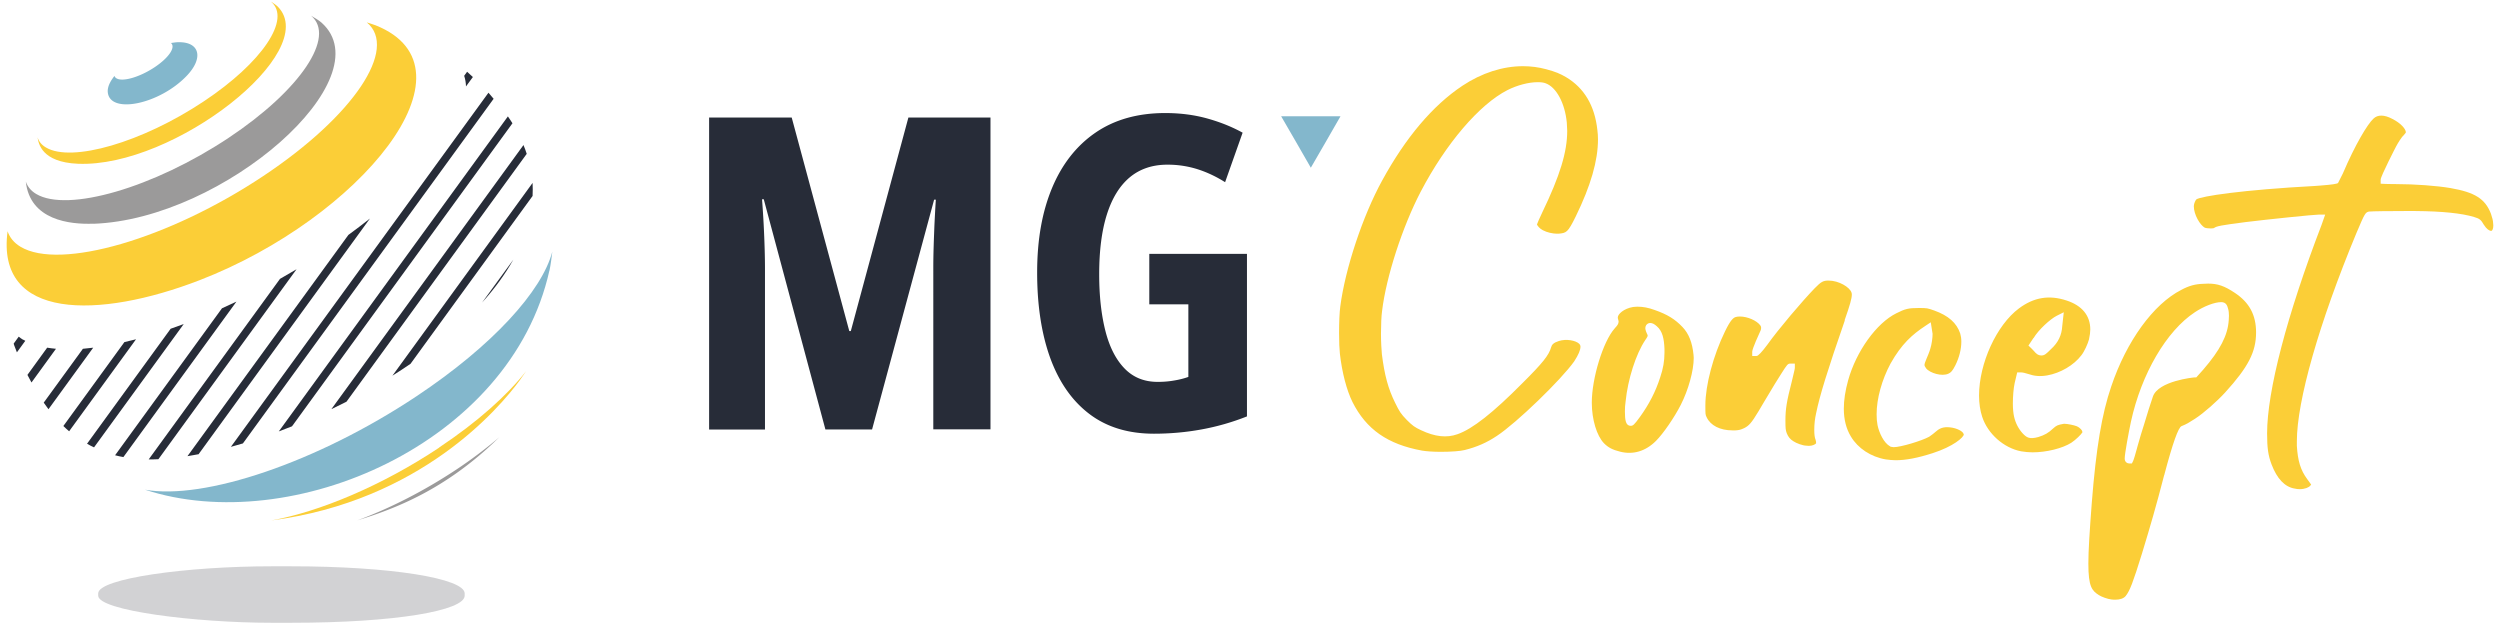
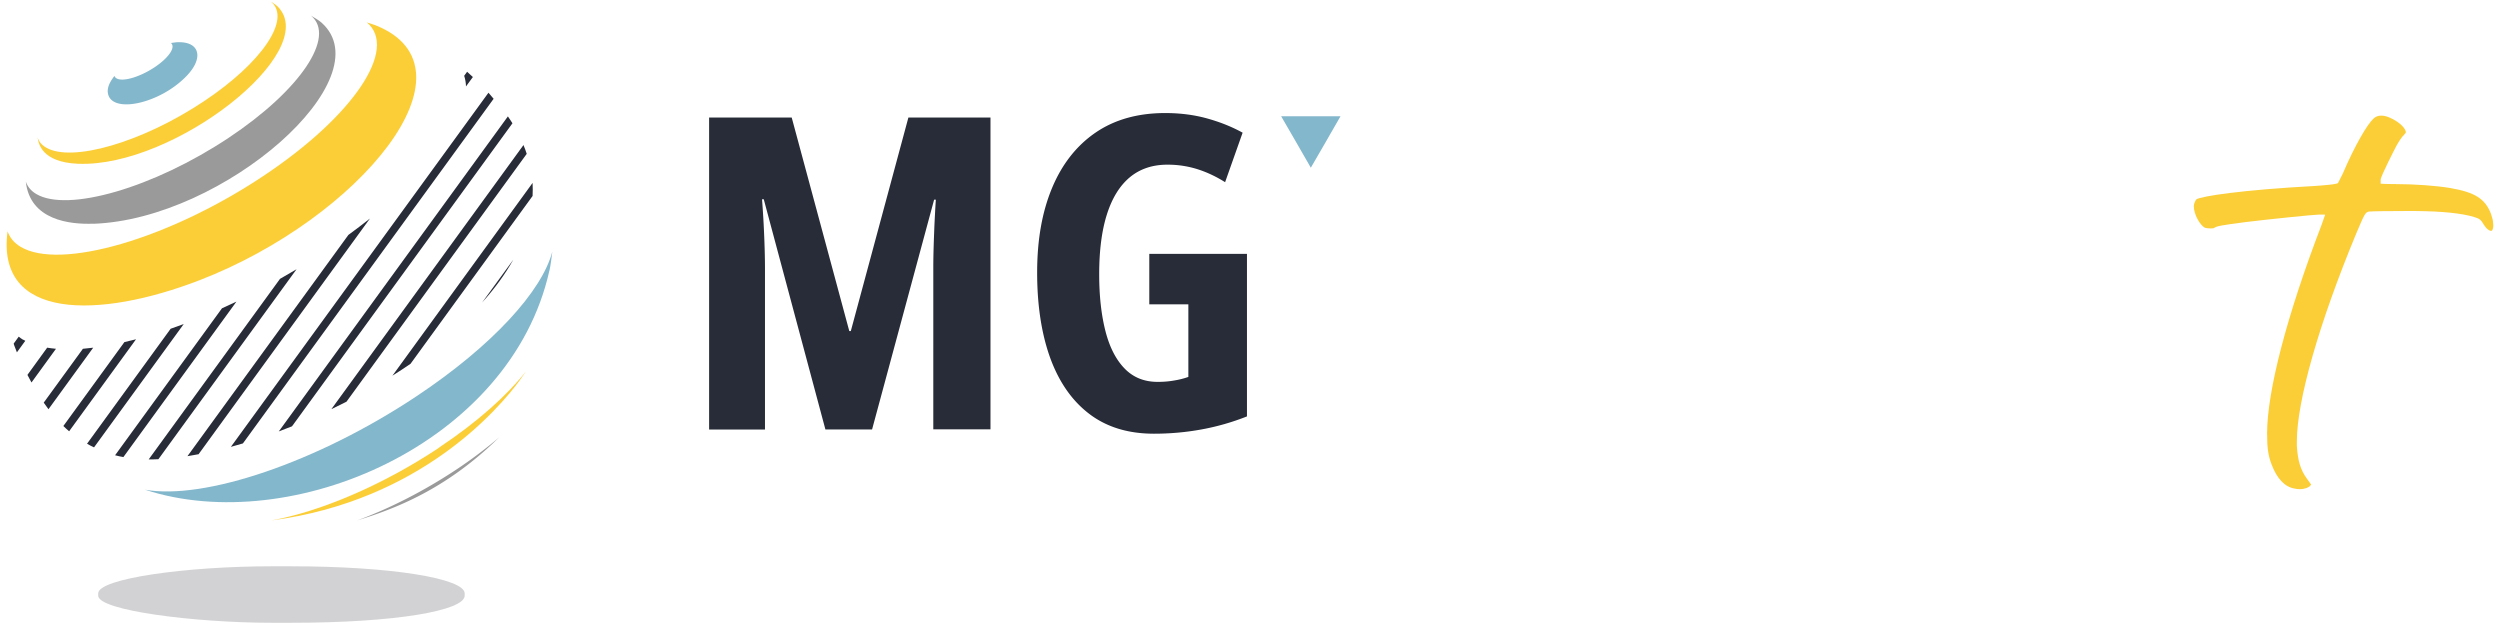
<svg xmlns="http://www.w3.org/2000/svg" id="Calque_1" data-name="Calque 1" viewBox="0 0 247 61.7">
  <defs>
    <style>.cls-2,.cls-3,.cls-4,.cls-5{stroke-width:0}.cls-2{fill:#272c38}.cls-3{fill:#9b9a9a}.cls-4{fill:#83b7cc}.cls-5{fill:#fbce37}</style>
  </defs>
  <path class="cls-2" d="M81.55 42.43l-6.09-22.74h-.17a103.211 103.211 0 01.26 4.96c.02.71.03 1.33.03 1.9v15.89h-5.52V11.61h8.16l5.69 21.1h.15l5.69-21.1h8.11v30.81h-5.65V26.49c0-.63.01-1.3.03-1.99.02-.7.05-1.44.08-2.23.04-.79.08-1.64.14-2.54h-.17l-6.13 22.7h-4.62zm32.02-17.35h9.63v16.06a23.59 23.59 0 01-4.5 1.29c-1.54.28-3.1.42-4.69.42-2.54 0-4.67-.65-6.38-1.95-1.71-1.3-2.99-3.14-3.86-5.51-.86-2.37-1.3-5.19-1.3-8.45s.49-6 1.47-8.36c.98-2.35 2.41-4.18 4.29-5.47s4.18-1.94 6.89-1.94c1.49 0 2.88.18 4.17.54 1.29.36 2.45.83 3.48 1.4L121.04 18c-.89-.56-1.8-.99-2.75-1.29a9.78 9.78 0 00-2.96-.44c-1.47 0-2.71.42-3.71 1.25-1 .84-1.75 2.06-2.26 3.67-.51 1.61-.76 3.58-.76 5.91 0 2.15.21 4.02.62 5.62.41 1.6 1.05 2.83 1.9 3.7.85.87 1.93 1.31 3.26 1.31.55 0 1.08-.04 1.59-.13.51-.08.99-.2 1.44-.36v-7.17h-3.86v-4.99z" />
-   <path class="cls-5" d="M155.55 35.67c.39-.6.6-1.08.6-1.42q0-.16-.13-.29c-.35-.33-1.27-.5-2-.27-.54.17-.7.37-.77.62-.22.79-.83 1.55-2.83 3.54-2.91 2.94-4.95 4.54-6.42 5.05-1.06.38-2.22.26-3.61-.4-.62-.29-.83-.44-1.4-1.01-.6-.62-.72-.82-1.15-1.69-.69-1.39-1.05-2.74-1.31-4.8-.04-.43-.09-1.21-.09-2.03 0-.87.04-1.77.11-2.25.4-3.36 2.01-8.32 3.82-11.79 2.5-4.77 5.79-8.61 8.57-10.03.95-.48 2.09-.78 2.97-.78.35 0 .59.03.8.11 1.06.39 1.9 1.95 2.09 3.88l.04.82c0 2.08-.71 4.42-2.47 8.07-.29.61-.47 1.03-.52 1.18.05.13.29.43.59.57.4.22 1 .34 1.38.34h.17c.77-.08.9-.09 1.7-1.72 1.47-3.01 2.19-5.49 2.19-7.59 0-.32-.02-.64-.06-.93-.26-2.41-1.3-4.16-3.1-5.23-.61-.35-1-.52-1.96-.78-.74-.2-1.51-.3-2.29-.3-2.01 0-4.08.67-5.98 1.93-2.93 1.95-5.6 5.1-7.93 9.36-1.92 3.49-3.66 8.73-4.14 12.45-.08.58-.12 1.56-.12 2.62 0 .89.03 1.59.08 2.04.21 1.85.66 3.59 1.24 4.77 1.36 2.71 3.48 4.19 6.88 4.81.41.07 1.11.12 1.86.12 1.02 0 1.95-.07 2.36-.18 1.2-.3 2.18-.73 3.18-1.4 1.92-1.26 6.34-5.53 7.64-7.37m11.8-.32l-.02-.31c-.12-1.21-.46-2.09-1.09-2.75-.74-.78-1.51-1.25-2.74-1.68-.62-.23-1.17-.33-1.69-.33-.16 0-.3.02-.45.03-.92.15-1.51.71-1.51 1.02v.08l.08.32c0 .26-.14.42-.36.66l-.04.05c-1.13 1.27-2.25 4.9-2.25 7.32 0 1.67.49 3.28 1.21 4.02.42.42.84.64 1.61.83 1.25.31 2.48-.03 3.52-1.07.72-.72 1.82-2.32 2.45-3.56.75-1.47 1.28-3.38 1.28-4.63m-3.32 1.93c-.44 1.38-1.1 2.66-2 3.9-.57.79-.69.87-.91.87-.48 0-.57-.54-.57-1.42 0-.33.02-.69.07-.99.22-2.19 1.02-4.69 1.94-6.06.21-.29.24-.4.24-.44 0-.04-.02-.11-.07-.19-.15-.33-.16-.47-.16-.55 0-.29.21-.51.49-.51.19 0 .4.1.64.32.57.48.72 1.25.76 2.24v.37c0 .84-.13 1.57-.42 2.43m18.22-5.64c.53-1.5.71-2.16.71-2.52 0-.07-.01-.15-.03-.2-.17-.54-1.26-1.19-2.26-1.19-.52 0-.73.09-1.38.76-1.21 1.25-3.57 4.02-4.68 5.58q-.83 1.11-1.06 1.11h-.43v-.43c0-.29.71-1.84.76-1.94.11-.21.12-.33.12-.4 0-.1-.02-.17-.08-.25-.35-.48-1.27-.88-2.02-.88-.16 0-.31.02-.41.05-.23.07-.51.28-1.06 1.42-1.16 2.38-1.94 5.31-1.94 7.3 0 .92 0 .92.13 1.19.38.81 1.33 1.29 2.54 1.29h.3c.38-.02.53-.07.86-.22.46-.23.72-.49 1.43-1.68l.52-.88c1.01-1.69 1.28-2.14 1.72-2.82.58-.91.64-1 .91-1h.43v.43c0 .08-.02.15-.13.62-.05.22-.12.48-.18.76-.49 1.9-.62 2.68-.62 3.81 0 .81.02.94.13 1.26.15.37.33.59.65.79.29.2.95.44 1.27.44l.27.02c.34 0 .61-.13.71-.25 0-.12 0-.2-.05-.35-.09-.21-.13-.51-.13-.98 0-.55.06-1.1.18-1.63.35-1.73 1.12-4.23 2.84-9.19m11.74 11.27c0-.21-.42-.52-1.09-.66-.68-.12-1.16-.06-1.61.34-.19.17-.51.42-.71.55-.73.4-2.8 1.03-3.51 1.03l-.28-.04-.07-.04c-.62-.34-1.08-1.33-1.24-2.1-.06-.3-.09-.64-.09-1.08 0-1.54.52-3.41 1.38-5.01 1.08-1.92 2.15-2.87 3.43-3.71l.54-.36.18 1.14c0 .39-.08 1.02-.23 1.49-.06.25-.34.9-.37.97-.13.31-.2.5-.2.63 0 .05.02.13.16.32.36.46 1.57.84 2.22.52.22-.1.39-.26.67-.82.38-.76.59-1.59.59-2.34 0-.3-.04-.57-.11-.8-.35-1.05-1.17-1.77-2.56-2.27-.69-.24-.7-.25-1.54-.25-1.01 0-1.34.08-2.21.52-1.96.97-3.96 3.75-4.76 6.61-.29 1.05-.43 1.97-.43 2.82 0 1.05.23 1.98.7 2.75.69 1.16 1.97 2.01 3.45 2.26.33.04.64.08.97.08 1.01 0 2.17-.22 3.66-.7 2.02-.65 3.08-1.56 3.08-1.87m11.71-.17v-.06c0-.13-.2-.4-.56-.56-.24-.1-.92-.24-1.2-.24h-.07c-.63.11-.72.16-1.06.46-.46.44-.83.65-1.47.85-.88.24-1.15.04-1.52-.34-.42-.45-.73-1.04-.87-1.68-.07-.29-.12-.77-.12-1.27 0-.75.07-1.55.18-2.05l.25-1.05h.34c.18 0 .46.06.72.15.63.22 1.2.27 1.9.15 1.31-.23 2.64-1.01 3.38-1.99.3-.38.63-1.12.75-1.56.09-.41.13-.73.13-.99 0-1.37-.81-2.36-2.34-2.86-1.73-.57-3.23-.32-4.71.78-2.21 1.65-3.94 5.43-3.94 8.61 0 .78.11 1.49.31 2.1.55 1.68 2.13 3.08 3.85 3.41.36.06.76.1 1.12.1 1.38 0 2.96-.39 3.84-.95.44-.29.97-.82 1.08-1.01m-4.82-9.32c.49-.83 1.66-1.89 2.29-2.21l.7-.35-.15 1.36c-.05.9-.4 1.64-1.12 2.29-.43.43-.62.62-.93.62-.36 0-.55-.21-.73-.42-.08-.08-.17-.19-.3-.31l-.26-.25.49-.74zm12.92 13.53l.02-.09q1.22-4.6 1.69-4.75c.52-.21.69-.32 1.3-.71l.06-.04c.81-.52 2.16-1.71 2.95-2.58 2.28-2.51 3.05-4 3.05-5.93 0-1.71-.66-2.95-2.09-3.9-1.03-.69-1.7-.92-2.65-.92l-.47.02c-.79.02-1.42.19-2.18.6-2.76 1.41-5.41 5.06-6.92 9.54-.93 2.73-1.49 6.05-1.92 11.47-.22 2.92-.34 4.75-.34 6.04 0 2.31.37 2.67 1.03 3.1.25.17.88.4 1.26.44h.02c.13.02.25.02.36.02.46 0 .83-.13 1.02-.37.41-.52.71-1.3 1.61-4.2.83-2.73 1.38-4.61 2.19-7.74m-2.68-2.67c-.13.49-.33 1.17-.39 1.28l-.12.24h-.26c-.15 0-.45-.1-.45-.49 0-.47.4-2.63.62-3.65 1.03-4.72 3.51-8.96 6.31-10.8.88-.59 1.95-1 2.6-1 .51 0 .61.37.69.67.06.19.08.47.08.68l-.02.42c-.09 1.5-.85 2.97-2.53 4.91l-.68.76h-.19c-.08 0-3.55.35-4.09 1.88-.24.67-.62 1.91-.88 2.78-.19.56-.44 1.43-.62 2.06l-.07.25z" />
  <path class="cls-5" d="M234.1 20.9c.3-.03 1.89-.05 3.43-.05h1.12c2.63.02 4.58.22 5.79.59.56.16.69.29.96.76.28.45.56.61.73.61.12 0 .21-.23.21-.54l-.02-.24c0-.2-.09-.56-.21-.9-.57-1.49-1.59-2.13-4.01-2.55-1.33-.23-3.56-.39-5.3-.39-.64 0-1.18-.02-1.18-.02l-.41-.02v-.41c0-.32 1.51-3.25 1.53-3.28.18-.34.54-.93.79-1.15.13-.15.17-.21.17-.23 0-.32-.47-.9-1.35-1.34-.78-.41-1.43-.43-1.85-.02-.59.54-1.81 2.57-3.03 5.43l-.47.93q-.13.13-1.71.25l-.52.04c-7.28.39-11.33 1.02-11.77 1.33-.07.06-.25.41-.25.67 0 .83.61 1.87 1.09 2.13.07.03.31.07.58.07.17 0 .27-.02.31-.03.26-.2.68-.28 3.16-.6 2.09-.26 6.76-.74 7.24-.74h.6l-.37 1.05c-3.41 8.89-5.37 16.39-5.37 20.58 0 1.44.11 2.18.44 3.05.54 1.42 1.3 2.22 2.27 2.39h.02c.16.04.32.06.48.06.52 0 .91-.17 1.05-.34.08-.08.09-.11.09-.11-.02-.03-.15-.23-.4-.56-.64-.87-.92-1.78-1.01-3.27v-.45c0-3.99 2.19-11.67 5.87-20.54.87-2.05.89-2.09 1.32-2.17" />
  <path class="cls-4" d="M129.51 11.49h2.93l-1.46 2.54-1.47 2.54-1.46-2.54-1.47-2.54h2.93z" />
  <path class="cls-5" d="M19.73 27.68C35.51 21.58 47.78 6.76 37.11 2.5c-.26-.1-.61-.2-.87-.29 3.13 2.6-1.28 9.23-10.24 15.19-9.33 6.21-20.06 9.33-23.97 6.98-.65-.39-1.07-.91-1.28-1.53-1.17 8.81 9.01 8.68 18.98 4.83z" />
  <path class="cls-3" d="M9.23 22.11c12.92-.46 28.72-14.39 22.53-19.88-.27-.24-.71-.49-1.03-.68 2.48 2.06-1.02 7.33-8.13 12.06-7.41 4.93-15.93 7.41-19.03 5.55-.52-.31-.85-.73-1.02-1.22.41 3.82 4.36 4.25 6.68 4.16z" />
  <path class="cls-5" d="M7.71 16.18c9.48.39 24.07-11.06 19.75-15.51-.18-.18-.47-.37-.69-.51 2.03 1.69-.83 6-6.66 9.87-6.06 4.03-13.03 6.06-15.57 4.54-.43-.25-.7-.59-.83-1 .1.61.4 2.46 4 2.61z" />
  <path class="cls-4" d="M54.29 26.72c.12-.55.21-1.3.28-1.86-1.02 3.89-5.89 9.28-13.42 14.29-9.86 6.56-21.01 10.28-26.83 9.23 14.44 4.74 36.15-4.5 39.96-21.65z" />
  <path class="cls-5" d="M43.4 44.22c-5.65 3.76-11.84 6.35-16.6 7.2 14.76-1.92 22.53-11.09 24.56-13.86.2-.27.44-.63.63-.9-1.87 2.39-4.81 5.03-8.6 7.55z" />
  <path class="cls-3" d="M35.25 51.43c3.95-1.21 8.65-3.08 13.61-7.78.14-.14.33-.32.48-.46a44.396 44.396 0 01-4.19 3.16c-3.26 2.17-6.7 3.91-9.89 5.08z" />
  <path class="cls-4" d="M18.43 7.51c1.69-1.75 1.32-3.34-.72-3.34h-.16c-.2.01-.46.05-.66.08.49.41-.2 1.45-1.61 2.39-1.47.98-3.16 1.47-3.77 1.1a.424.424 0 01-.2-.24c-.2.26-.73.94-.66 1.62.22 2.19 5.09 1.19 7.78-1.61z" />
  <path class="cls-2" d="M2.25 33.55c-.15-.09-.27-.19-.4-.29l-.5.69c.02.05.04.11.05.16l.27.7.83-1.14c-.08-.04-.17-.08-.25-.13zm3.28.91c-.3-.03-.59-.06-.87-.11l-1.95 2.69c.12.22.25.47.4.75l2.42-3.33zm3.69-.11c-.35.04-.69.08-1.03.11l-3.87 5.32c.15.21.31.43.47.65l4.42-6.08zm4.22-.83c-.39.1-.77.19-1.15.28l-6.03 8.29c.18.18.37.35.57.52l6.61-9.09zm4.7-1.5c-.43.16-.86.31-1.28.46L8.6 43.84c.22.13.45.25.69.36l8.86-12.18zm5.22-2.22c-.48.23-.96.45-1.43.66L11.37 44.98c.26.07.54.13.82.18L23.36 29.8zm4.29-2.23L14.69 45.39c.31 0 .63 0 .96-.02L29.3 26.6c-.55.33-1.1.65-1.65.96zM46.72 7.61c-.19-.18-.38-.35-.57-.52l-.29.4c.11.33.17.68.18 1.05l.68-.93zM19.61 44.89l16.94-23.3c-.68.54-1.39 1.08-2.13 1.62l-15.9 21.86c.36-.06.72-.12 1.08-.19zm3.2-.74c.39-.11.79-.22 1.19-.34L48.77 9.76c-.17-.21-.34-.41-.51-.6L22.81 44.15zm4.72-1.52c.44-.16.88-.33 1.32-.51l21.78-29.94c-.14-.23-.29-.45-.45-.68L27.54 42.63zm5.22-2.21c.49-.24.99-.48 1.48-.73L52.04 15.2c-.09-.29-.2-.58-.32-.87L32.75 40.41zm7.82-4.49l12.05-16.57c.02-.43.02-.86 0-1.29L38.77 37.12c.61-.39 1.22-.78 1.81-1.19zm7.06-6.04c1.23-1.36 2.27-2.78 3.09-4.24l-3.09 4.24z" />
  <path d="M28.78 55.95h-1.95c-8.37 0-17.13 1.2-17.13 2.68v.22c0 1.48 9.62 2.68 17.13 2.68h1.95c10.3 0 17.13-1.2 17.13-2.68v-.22c0-1.48-7.27-2.68-17.13-2.68z" stroke-width="0" fill="#1f222a" opacity=".2" />
</svg>